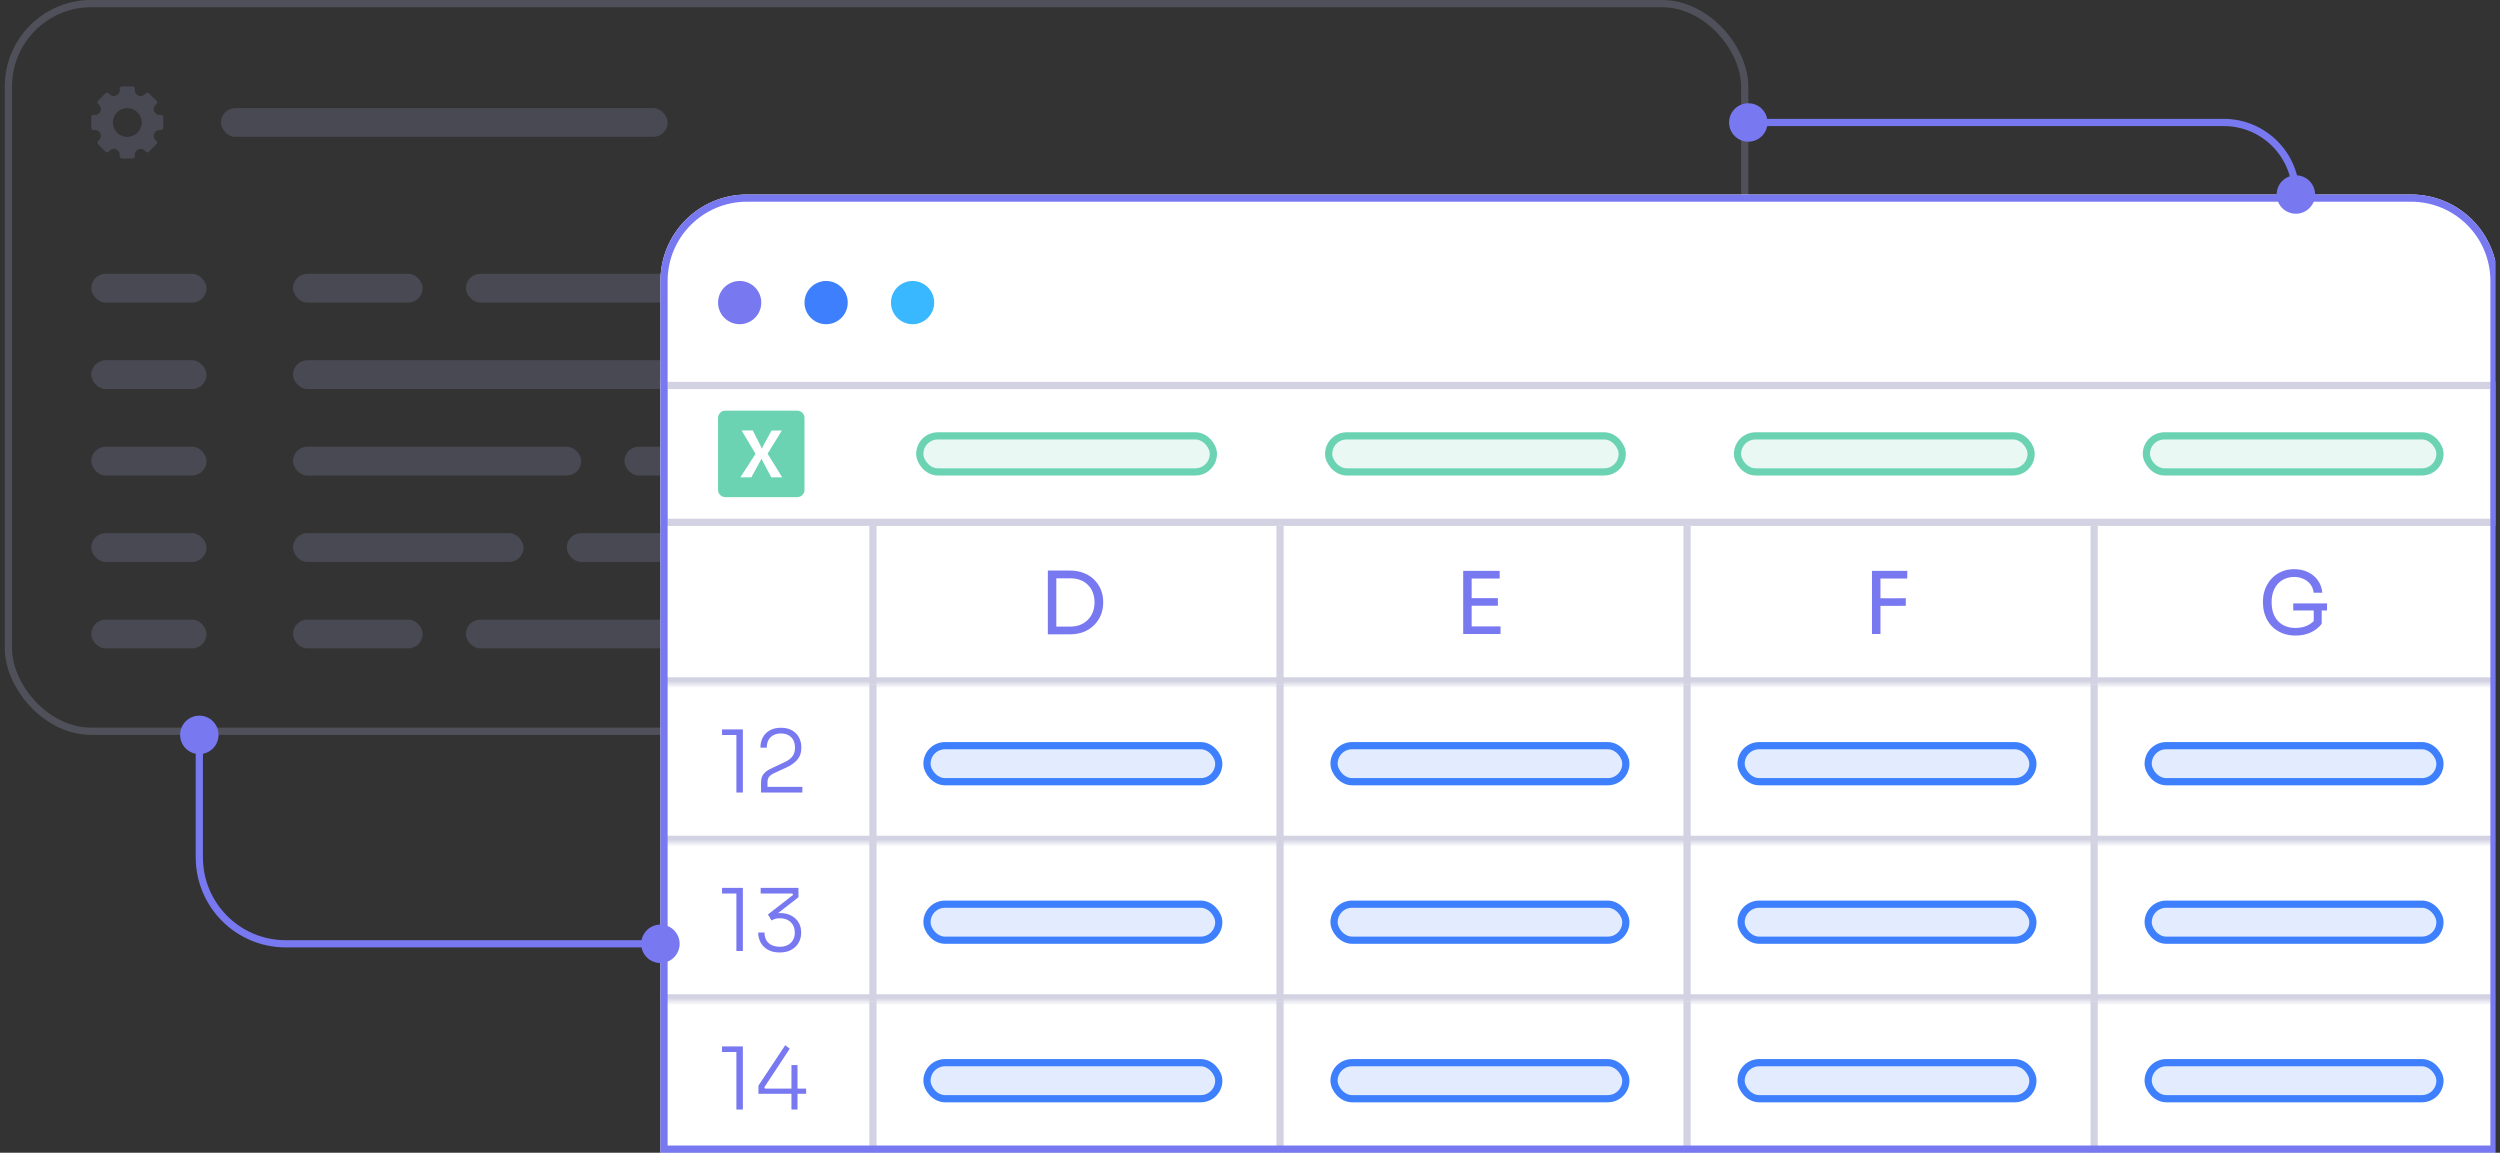
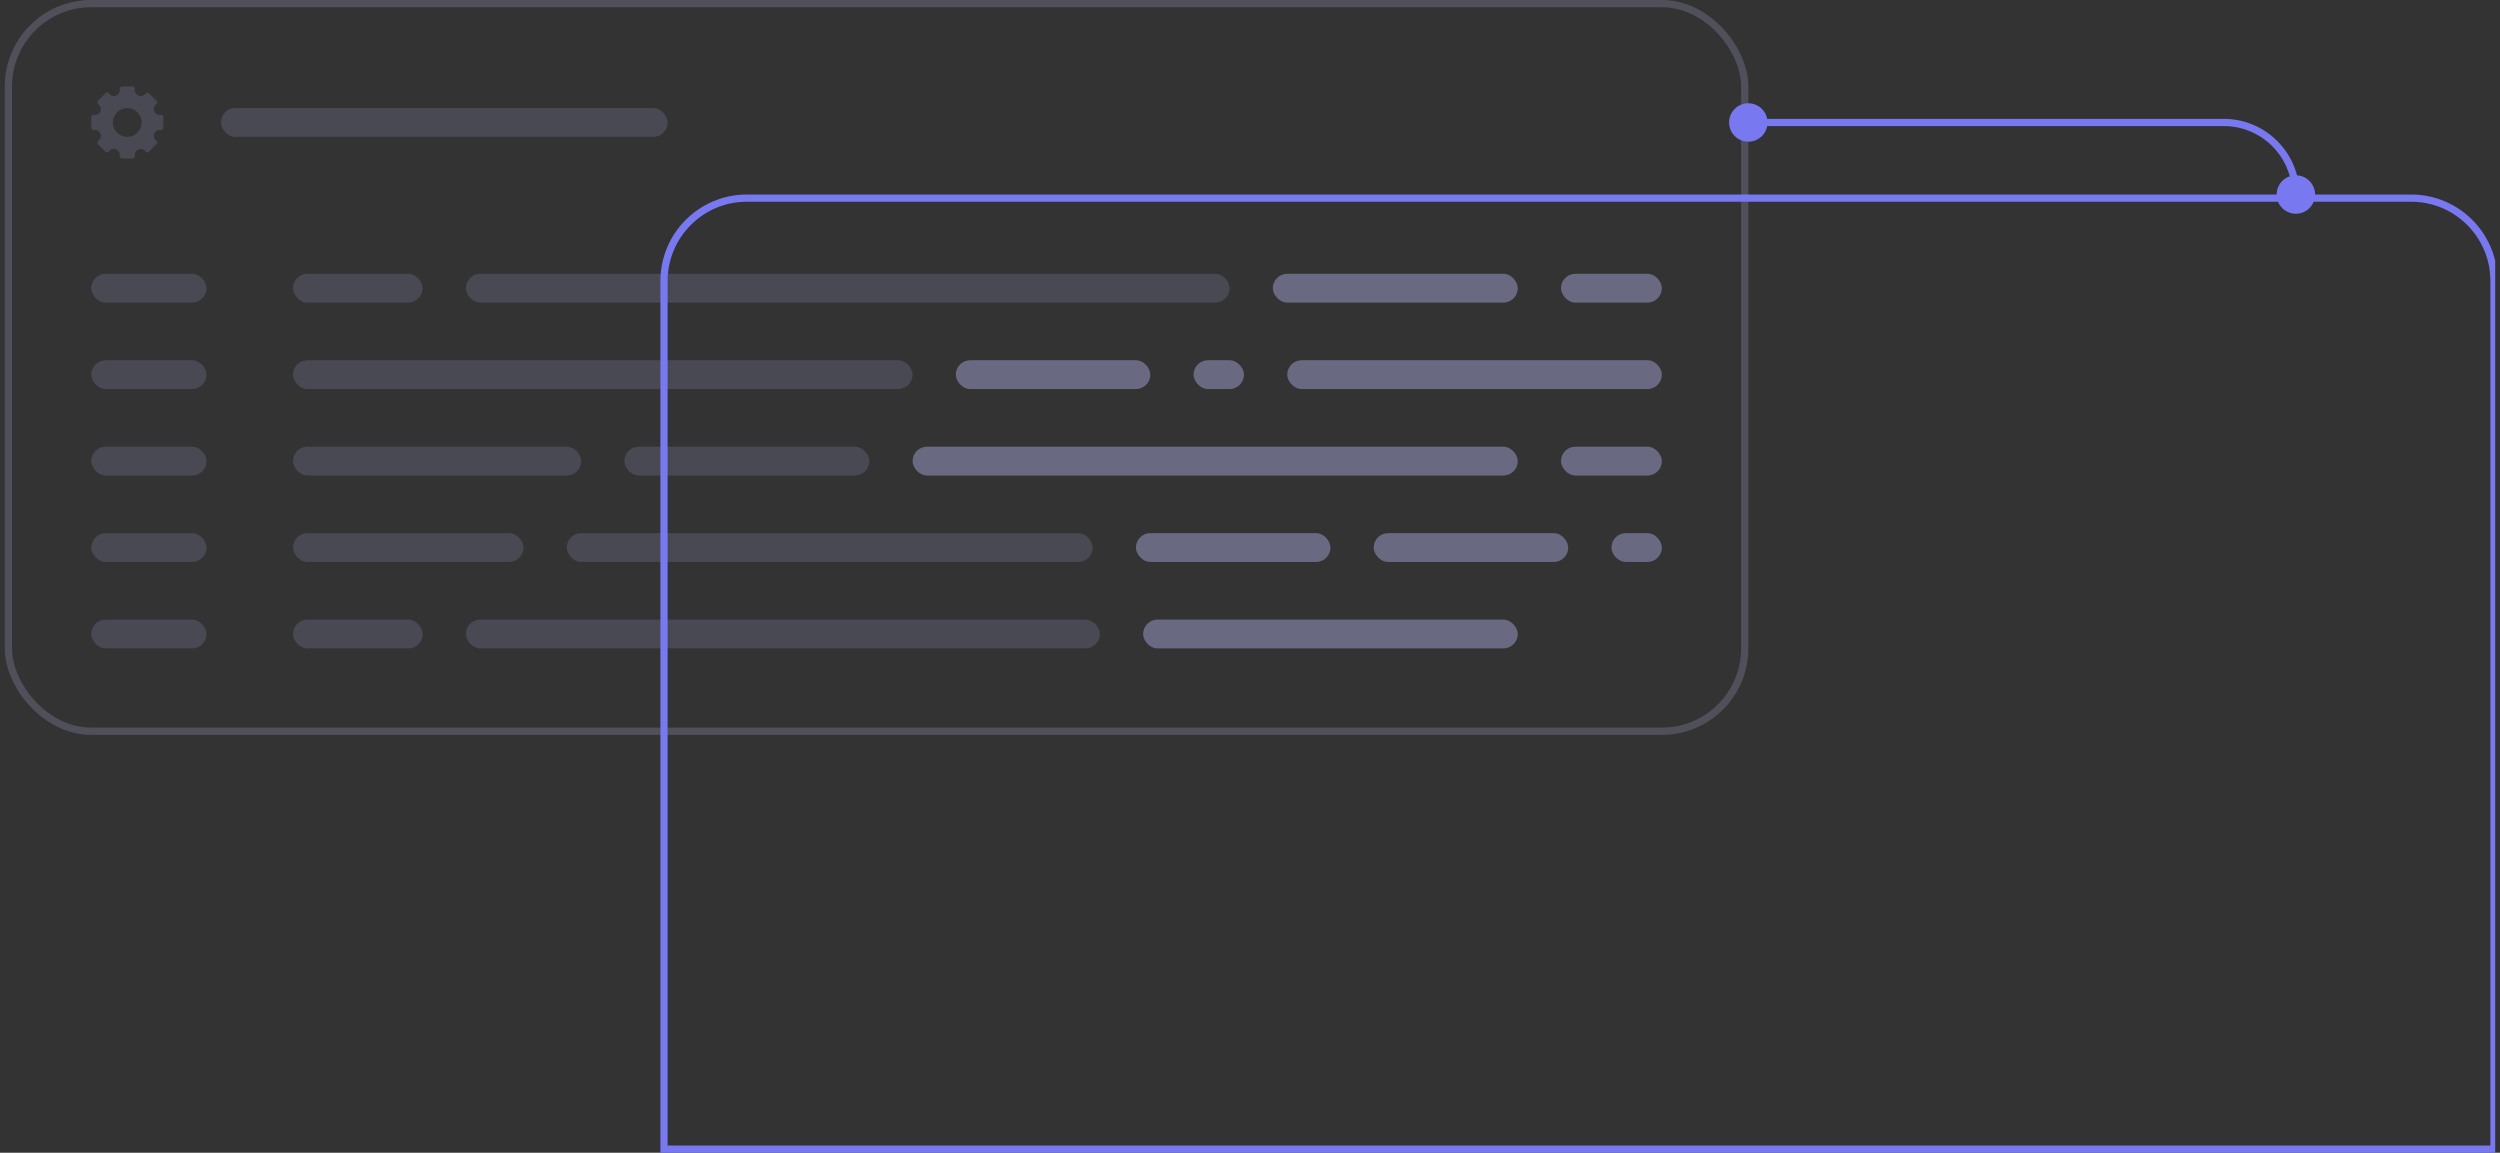
<svg xmlns="http://www.w3.org/2000/svg" width="347" height="160" viewBox="0 0 347 160" fill="none">
  <rect x="0" y="0" width="347" height="160" fill="#333333" stroke="none" />
  <g clip-path="url(#clip0_1007_9417)">
    <g opacity="0.6">
      <rect x="1.166" y="0.5" width="241" height="101" rx="11.5" stroke="white" stroke-opacity="0.1" />
      <rect x="1.166" y="0.5" width="241" height="101" rx="11.5" stroke="#8D8DB7" stroke-opacity="0.4" />
      <path fill-rule="evenodd" clip-rule="evenodd" d="M21.4 15.45C21.519 15.738 21.787 15.952 22.098 15.952H22.367C22.532 15.952 22.666 16.086 22.666 16.252V17.748C22.666 17.914 22.532 18.048 22.367 18.048H22.098C21.787 18.048 21.52 18.262 21.4 18.55C21.281 18.837 21.321 19.173 21.541 19.393L21.731 19.583C21.848 19.7 21.848 19.889 21.731 20.006L20.672 21.065C20.555 21.182 20.366 21.182 20.249 21.065L20.059 20.875C19.839 20.655 19.503 20.614 19.216 20.734C18.929 20.853 18.714 21.121 18.714 21.432V21.701C18.714 21.866 18.58 22 18.415 22H16.918C16.752 22 16.618 21.866 16.618 21.701V21.432C16.618 21.121 16.404 20.853 16.116 20.734C15.829 20.614 15.493 20.655 15.273 20.875L15.083 21.065C14.966 21.182 14.777 21.182 14.66 21.065L13.601 20.006C13.485 19.889 13.485 19.7 13.601 19.583L13.791 19.393C14.011 19.173 14.052 18.837 13.932 18.55C13.813 18.262 13.546 18.048 13.235 18.048H12.966C12.8 18.048 12.666 17.914 12.666 17.748V16.252C12.666 16.086 12.8 15.952 12.966 15.952H13.234C13.546 15.952 13.813 15.738 13.932 15.45C14.052 15.163 14.011 14.827 13.791 14.607L13.601 14.417C13.484 14.3 13.484 14.111 13.601 13.994L14.66 12.935C14.777 12.818 14.966 12.818 15.083 12.935L15.273 13.125C15.493 13.345 15.829 13.385 16.116 13.266C16.404 13.147 16.618 12.879 16.618 12.568V12.299C16.618 12.134 16.752 12 16.918 12H18.415C18.58 12 18.714 12.134 18.714 12.299V12.568C18.714 12.879 18.929 13.147 19.216 13.266C19.503 13.385 19.839 13.345 20.059 13.125L20.249 12.935C20.366 12.818 20.555 12.818 20.672 12.935L21.731 13.994C21.848 14.111 21.848 14.3 21.731 14.417L21.541 14.607C21.321 14.827 21.281 15.163 21.4 15.45ZM17.665 18.998C18.769 18.998 19.665 18.103 19.665 16.998C19.665 15.894 18.769 14.999 17.665 14.999C16.56 14.999 15.665 15.894 15.665 16.998C15.665 18.103 16.56 18.998 17.665 18.998Z" fill="#8D8DB7" fill-opacity="0.4" />
      <rect x="30.666" y="15" width="62" height="4" rx="2" fill="#8D8DB7" fill-opacity="0.4" />
      <rect x="12.666" y="38" width="16" height="4" rx="2" fill="#8D8DB7" fill-opacity="0.4" />
      <rect x="40.666" y="38" width="18" height="4" rx="2" fill="#8D8DB7" fill-opacity="0.4" />
      <rect x="64.666" y="38" width="106" height="4" rx="2" fill="#8D8DB7" fill-opacity="0.4" />
      <rect x="176.666" y="38" width="34" height="4" rx="2" fill="#8D8DB7" />
      <rect x="216.666" y="38" width="14" height="4" rx="2" fill="#8D8DB7" />
      <rect x="12.666" y="50" width="16" height="4" rx="2" fill="#8D8DB7" fill-opacity="0.4" />
      <rect x="40.666" y="50" width="86" height="4" rx="2" fill="#8D8DB7" fill-opacity="0.4" />
      <rect x="132.666" y="50" width="27" height="4" rx="2" fill="#8D8DB7" />
      <rect x="165.666" y="50" width="7" height="4" rx="2" fill="#8D8DB7" />
      <rect x="178.666" y="50" width="52" height="4" rx="2" fill="#8D8DB7" />
      <rect x="12.666" y="62" width="16" height="4" rx="2" fill="#8D8DB7" fill-opacity="0.4" />
      <rect x="40.666" y="62" width="40" height="4" rx="2" fill="#8D8DB7" fill-opacity="0.4" />
      <rect x="86.666" y="62" width="34" height="4" rx="2" fill="#8D8DB7" fill-opacity="0.4" />
      <rect x="126.666" y="62" width="84" height="4" rx="2" fill="#8D8DB7" />
      <rect x="216.666" y="62" width="14" height="4" rx="2" fill="#8D8DB7" />
      <rect x="12.666" y="74" width="16" height="4" rx="2" fill="#8D8DB7" fill-opacity="0.4" />
      <rect x="40.666" y="74" width="32" height="4" rx="2" fill="#8D8DB7" fill-opacity="0.4" />
      <rect x="78.666" y="74" width="73" height="4" rx="2" fill="#8D8DB7" fill-opacity="0.4" />
      <rect x="157.666" y="74" width="27" height="4" rx="2" fill="#8D8DB7" />
      <rect x="190.666" y="74" width="27" height="4" rx="2" fill="#8D8DB7" />
      <rect x="223.666" y="74" width="7" height="4" rx="2" fill="#8D8DB7" />
      <rect x="12.666" y="86" width="16" height="4" rx="2" fill="#8D8DB7" fill-opacity="0.4" />
      <rect x="40.666" y="86" width="18" height="4" rx="2" fill="#8D8DB7" fill-opacity="0.4" />
      <rect x="64.666" y="86" width="88" height="4" rx="2" fill="#8D8DB7" fill-opacity="0.4" />
      <rect x="158.666" y="86" width="52" height="4" rx="2" fill="#8D8DB7" />
-       <rect x="216.666" y="86" width="14" height="4" rx="2" fill="#8D8DB7" />
    </g>
    <g clip-path="url(#clip1_1007_9417)">
      <path d="M91.666 39C91.666 32.373 97.039 27 103.666 27H334.666C341.294 27 346.666 32.373 346.666 39V160H91.666V39Z" fill="white" />
      <circle cx="102.666" cy="42" r="3" fill="#7879F1" />
      <circle cx="114.666" cy="42" r="3" fill="#3D7FFC" />
      <circle cx="126.666" cy="42" r="3" fill="#39B7FF" />
      <rect x="92.166" y="53.5" width="254" height="19" stroke="#D2D2E2" />
      <path fill-rule="evenodd" clip-rule="evenodd" d="M110.666 57H100.666C100.114 57 99.666 57.448 99.666 58V68C99.666 68.552 100.114 69 100.666 69H110.666C111.219 69 111.666 68.552 111.666 68V58C111.666 57.448 111.219 57 110.666 57ZM104.866 62.995L102.763 66.254H104.286L105.537 63.969C105.595 63.877 105.642 63.778 105.678 63.675H105.696C105.735 63.78 105.784 63.882 105.841 63.978L107.056 66.254H108.57L106.543 62.977L108.52 59.755H107.097L105.972 61.808C105.895 61.958 105.822 62.111 105.754 62.266H105.741C105.705 62.169 105.638 62.023 105.541 61.826L104.489 59.753H102.939L104.866 62.995Z" fill="#6BD3B2" />
      <rect x="127.666" y="60.5" width="40.75" height="5" rx="2.5" fill="#6BD3B2" fill-opacity="0.15" stroke="#6BD3B2" />
      <rect x="184.416" y="60.5" width="40.75" height="5" rx="2.5" fill="#6BD3B2" fill-opacity="0.15" stroke="#6BD3B2" />
      <rect x="241.166" y="60.5" width="40.75" height="5" rx="2.5" fill="#6BD3B2" fill-opacity="0.15" stroke="#6BD3B2" />
      <rect x="297.916" y="60.5" width="40.75" height="5" rx="2.5" fill="#6BD3B2" fill-opacity="0.15" stroke="#6BD3B2" />
      <mask id="path-42-inside-1_1007_9417" fill="white">
        <path d="M91.666 73H346.666V95H91.666V73Z" />
      </mask>
      <path d="M346.666 94H91.666V96H346.666V94Z" fill="#D2D2E2" mask="url(#path-42-inside-1_1007_9417)" />
      <line x1="121.166" y1="73" x2="121.166" y2="95" stroke="#D2D2E2" />
      <path d="M146.378 88.048V86.968H148.562C149.09 86.968 149.558 86.884 149.966 86.716C150.382 86.54 150.734 86.3 151.022 85.996C151.318 85.692 151.542 85.336 151.694 84.928C151.846 84.52 151.922 84.08 151.922 83.608C151.922 83.112 151.846 82.664 151.694 82.264C151.542 81.856 151.318 81.504 151.022 81.208C150.734 80.904 150.382 80.672 149.966 80.512C149.558 80.352 149.09 80.272 148.562 80.272H146.378V79.192H148.442C149.234 79.192 149.922 79.316 150.506 79.564C151.09 79.804 151.574 80.132 151.958 80.548C152.35 80.956 152.642 81.416 152.834 81.928C153.026 82.432 153.122 82.948 153.122 83.476V83.74C153.122 84.252 153.026 84.764 152.834 85.276C152.642 85.788 152.35 86.252 151.958 86.668C151.574 87.084 151.09 87.42 150.506 87.676C149.922 87.924 149.234 88.048 148.442 88.048H146.378ZM145.442 88.048V79.192H146.618V88.048H145.442Z" fill="#7879F1" />
      <line x1="177.666" y1="73" x2="177.666" y2="95" stroke="#D2D2E2" />
      <path d="M203.091 88V79.24H204.267V88H203.091ZM204.027 88V86.944H208.275V88H204.027ZM204.027 84.076V83.02H207.903V84.076H204.027ZM204.027 80.296V79.24H208.155V80.296H204.027Z" fill="#7879F1" />
      <line x1="234.166" y1="73" x2="234.166" y2="95" stroke="#D2D2E2" />
      <path d="M259.831 88V79.24H261.007V88H259.831ZM260.767 84.1V83.044L264.523 83.032V84.088L260.767 84.1ZM260.767 80.296V79.24H264.727V80.296H260.767Z" fill="#7879F1" />
      <line x1="290.666" y1="73" x2="290.666" y2="95" stroke="#D2D2E2" />
      <path d="M318.614 88.216C317.934 88.216 317.318 88.104 316.766 87.88C316.214 87.656 315.738 87.34 315.338 86.932C314.946 86.524 314.642 86.044 314.426 85.492C314.21 84.932 314.102 84.324 314.102 83.668V83.404C314.102 82.844 314.198 82.304 314.39 81.784C314.59 81.256 314.874 80.784 315.242 80.368C315.618 79.944 316.074 79.612 316.61 79.372C317.146 79.124 317.75 79 318.422 79C319.15 79 319.798 79.14 320.366 79.42C320.934 79.692 321.39 80.076 321.734 80.572C322.078 81.06 322.278 81.628 322.334 82.276H321.134C321.078 81.788 320.918 81.384 320.654 81.064C320.39 80.736 320.062 80.492 319.67 80.332C319.286 80.164 318.87 80.08 318.422 80.08C317.966 80.08 317.546 80.164 317.162 80.332C316.778 80.492 316.446 80.724 316.166 81.028C315.894 81.332 315.682 81.696 315.53 82.12C315.378 82.544 315.302 83.02 315.302 83.548C315.302 84.148 315.382 84.676 315.542 85.132C315.71 85.58 315.942 85.956 316.238 86.26C316.534 86.556 316.882 86.78 317.282 86.932C317.69 87.084 318.134 87.16 318.614 87.16C319.294 87.16 319.89 87.024 320.402 86.752C320.922 86.472 321.314 86.112 321.578 85.672L321.146 87.1V84.496H322.25V86.584C321.858 87.096 321.354 87.496 320.738 87.784C320.122 88.072 319.414 88.216 318.614 88.216ZM318.302 84.736V83.752H322.994V84.736H318.302Z" fill="#7879F1" />
      <mask id="path-52-inside-2_1007_9417" fill="white">
        <path d="M91.666 95H346.666V117H91.666V95Z" />
      </mask>
      <path d="M346.666 116H91.666V118H346.666V116Z" fill="#D2D2E2" mask="url(#path-52-inside-2_1007_9417)" />
      <path d="M102.21 110V101.708L102.606 102.02H100.218V101.24H103.11V110H102.21ZM105.63 110V108.668C105.63 108.324 105.678 108.032 105.774 107.792C105.87 107.552 106.038 107.332 106.278 107.132C106.518 106.932 106.846 106.74 107.262 106.556L108.978 105.752C109.394 105.56 109.726 105.308 109.974 104.996C110.222 104.684 110.346 104.276 110.346 103.772C110.346 103.156 110.17 102.676 109.818 102.332C109.474 101.98 108.998 101.804 108.39 101.804C107.79 101.804 107.31 101.98 106.95 102.332C106.598 102.676 106.422 103.156 106.422 103.772H105.546C105.546 103.252 105.654 102.784 105.87 102.368C106.086 101.952 106.406 101.624 106.83 101.384C107.254 101.136 107.774 101.012 108.39 101.012C109.014 101.012 109.534 101.136 109.95 101.384C110.366 101.624 110.682 101.948 110.898 102.356C111.114 102.756 111.222 103.2 111.222 103.688V103.856C111.222 104.48 111.042 105.004 110.682 105.428C110.33 105.844 109.866 106.188 109.29 106.46L107.562 107.264C107.154 107.448 106.878 107.64 106.734 107.84C106.598 108.032 106.53 108.28 106.53 108.584V109.652L106.266 109.22H111.366V110H105.63Z" fill="#7879F1" />
      <line x1="121.166" y1="95" x2="121.166" y2="117" stroke="#D2D2E2" />
      <rect x="128.666" y="103.5" width="40.5" height="5" rx="2.5" fill="#3D7FFC" fill-opacity="0.15" stroke="#3D7FFC" />
      <line x1="177.666" y1="95" x2="177.666" y2="117" stroke="#D2D2E2" />
      <rect x="185.166" y="103.5" width="40.5" height="5" rx="2.5" fill="#3D7FFC" fill-opacity="0.15" stroke="#3D7FFC" />
      <line x1="234.166" y1="95" x2="234.166" y2="117" stroke="#D2D2E2" />
      <rect x="241.666" y="103.5" width="40.5" height="5" rx="2.5" fill="#3D7FFC" fill-opacity="0.15" stroke="#3D7FFC" />
      <line x1="290.666" y1="95" x2="290.666" y2="117" stroke="#D2D2E2" />
      <rect x="298.166" y="103.5" width="40.5" height="5" rx="2.5" fill="#3D7FFC" fill-opacity="0.15" stroke="#3D7FFC" />
      <mask id="path-63-inside-3_1007_9417" fill="white">
        <path d="M91.666 117H346.666V139H91.666V117Z" />
      </mask>
      <path d="M346.666 138H91.666V140H346.666V138Z" fill="#D2D2E2" mask="url(#path-63-inside-3_1007_9417)" />
      <path d="M102.21 132V123.708L102.606 124.02H100.218V123.24H103.11V132H102.21ZM108.222 132.204C107.582 132.204 107.038 132.08 106.59 131.832C106.15 131.584 105.814 131.248 105.582 130.824C105.35 130.4 105.234 129.936 105.234 129.432H106.11C106.11 130.04 106.298 130.524 106.674 130.884C107.05 131.236 107.566 131.412 108.222 131.412C108.646 131.412 109.014 131.332 109.326 131.172C109.646 131.012 109.89 130.784 110.058 130.488C110.234 130.192 110.322 129.848 110.322 129.456C110.322 128.856 110.134 128.372 109.758 128.004C109.382 127.636 108.874 127.452 108.234 127.452C107.978 127.452 107.758 127.484 107.574 127.548C107.39 127.604 107.226 127.676 107.082 127.764L106.59 126.924L110.082 124.212L109.986 124.02H105.582V123.24H110.826V124.536L107.73 126.948L107.142 126.96C107.286 126.896 107.45 126.844 107.634 126.804C107.818 126.756 108.03 126.732 108.27 126.732C108.886 126.732 109.41 126.852 109.842 127.092C110.282 127.332 110.618 127.652 110.85 128.052C111.082 128.452 111.198 128.892 111.198 129.372V129.54C111.198 130.004 111.082 130.44 110.85 130.848C110.618 131.256 110.282 131.584 109.842 131.832C109.402 132.08 108.862 132.204 108.222 132.204Z" fill="#7879F1" />
      <line x1="121.166" y1="117" x2="121.166" y2="139" stroke="#D2D2E2" />
      <rect x="128.666" y="125.5" width="40.5" height="5" rx="2.5" fill="#3D7FFC" fill-opacity="0.15" stroke="#3D7FFC" />
      <line x1="177.666" y1="117" x2="177.666" y2="139" stroke="#D2D2E2" />
      <rect x="185.166" y="125.5" width="40.5" height="5" rx="2.5" fill="#3D7FFC" fill-opacity="0.15" stroke="#3D7FFC" />
      <line x1="234.166" y1="117" x2="234.166" y2="139" stroke="#D2D2E2" />
      <rect x="241.666" y="125.5" width="40.5" height="5" rx="2.5" fill="#3D7FFC" fill-opacity="0.15" stroke="#3D7FFC" />
      <line x1="290.666" y1="117" x2="290.666" y2="139" stroke="#D2D2E2" />
      <rect x="298.166" y="125.5" width="40.5" height="5" rx="2.5" fill="#3D7FFC" fill-opacity="0.15" stroke="#3D7FFC" />
-       <path d="M102.21 154V145.708L102.606 146.02H100.218V145.24H103.11V154H102.21ZM105.27 151.816V150.688L108.99 145.072L109.614 145.564L106.086 150.916L106.182 151.096H111.894V151.816H105.27ZM109.854 154V147.832H110.694V154H109.854Z" fill="#7879F1" />
+       <path d="M102.21 154V145.708L102.606 146.02H100.218V145.24H103.11V154H102.21ZM105.27 151.816V150.688L108.99 145.072L109.614 145.564L106.086 150.916L106.182 151.096H111.894V151.816H105.27ZM109.854 154V147.832H110.694H109.854Z" fill="#7879F1" />
      <line x1="121.166" y1="139" x2="121.166" y2="161" stroke="#D2D2E2" />
      <rect x="128.666" y="147.5" width="40.5" height="5" rx="2.5" fill="#3D7FFC" fill-opacity="0.15" stroke="#3D7FFC" />
      <line x1="177.666" y1="139" x2="177.666" y2="161" stroke="#D2D2E2" />
      <rect x="185.166" y="147.5" width="40.5" height="5" rx="2.5" fill="#3D7FFC" fill-opacity="0.15" stroke="#3D7FFC" />
      <line x1="234.166" y1="139" x2="234.166" y2="161" stroke="#D2D2E2" />
      <rect x="241.666" y="147.5" width="40.5" height="5" rx="2.5" fill="#3D7FFC" fill-opacity="0.15" stroke="#3D7FFC" />
      <line x1="290.666" y1="139" x2="290.666" y2="161" stroke="#D2D2E2" />
      <rect x="298.166" y="147.5" width="40.5" height="5" rx="2.5" fill="#3D7FFC" fill-opacity="0.15" stroke="#3D7FFC" />
    </g>
    <path d="M92.166 39C92.166 32.649 97.315 27.5 103.666 27.5H334.666C341.018 27.5 346.166 32.649 346.166 39V159.5H92.166V39Z" stroke="#7879F1" />
-     <path d="M25 102C25 103.473 26.194 104.667 27.666 104.667C29.139 104.667 30.333 103.473 30.333 102C30.333 100.527 29.139 99.333 27.666 99.333C26.194 99.333 25 100.527 25 102ZM89 131C89 132.473 90.194 133.667 91.666 133.667C93.139 133.667 94.333 132.473 94.333 131C94.333 129.527 93.139 128.333 91.666 128.333C90.194 128.333 89 129.527 89 131ZM27.166 102V119H28.166V102H27.166ZM39.666 131.5H91.666V130.5H39.666V131.5ZM27.166 119C27.166 125.904 32.763 131.5 39.666 131.5V130.5C33.315 130.5 28.166 125.351 28.166 119H27.166Z" fill="#7879F1" />
    <path d="M321.333 27C321.333 25.527 320.139 24.333 318.666 24.333C317.193 24.333 315.999 25.527 315.999 27C315.999 28.473 317.193 29.667 318.666 29.667C320.139 29.667 321.333 28.473 321.333 27ZM245.333 17C245.333 15.527 244.139 14.333 242.666 14.333C241.193 14.333 239.999 15.527 239.999 17C239.999 18.473 241.193 19.667 242.666 19.667C244.139 19.667 245.333 18.473 245.333 17ZM308.666 16.5H242.666V17.5H308.666V16.5ZM319.166 27C319.166 21.201 314.465 16.5 308.666 16.5V17.5C313.913 17.5 318.166 21.753 318.166 27H319.166Z" fill="#7879F1" />
  </g>
  <defs>
    <clipPath id="clip0_1007_9417">
      <rect width="346" height="160" fill="white" transform="translate(0.333)" />
    </clipPath>
    <clipPath id="clip1_1007_9417">
-       <path d="M91.666 39C91.666 32.373 97.039 27 103.666 27H334.666C341.294 27 346.666 32.373 346.666 39V160H91.666V39Z" fill="white" />
-     </clipPath>
+       </clipPath>
  </defs>
</svg>